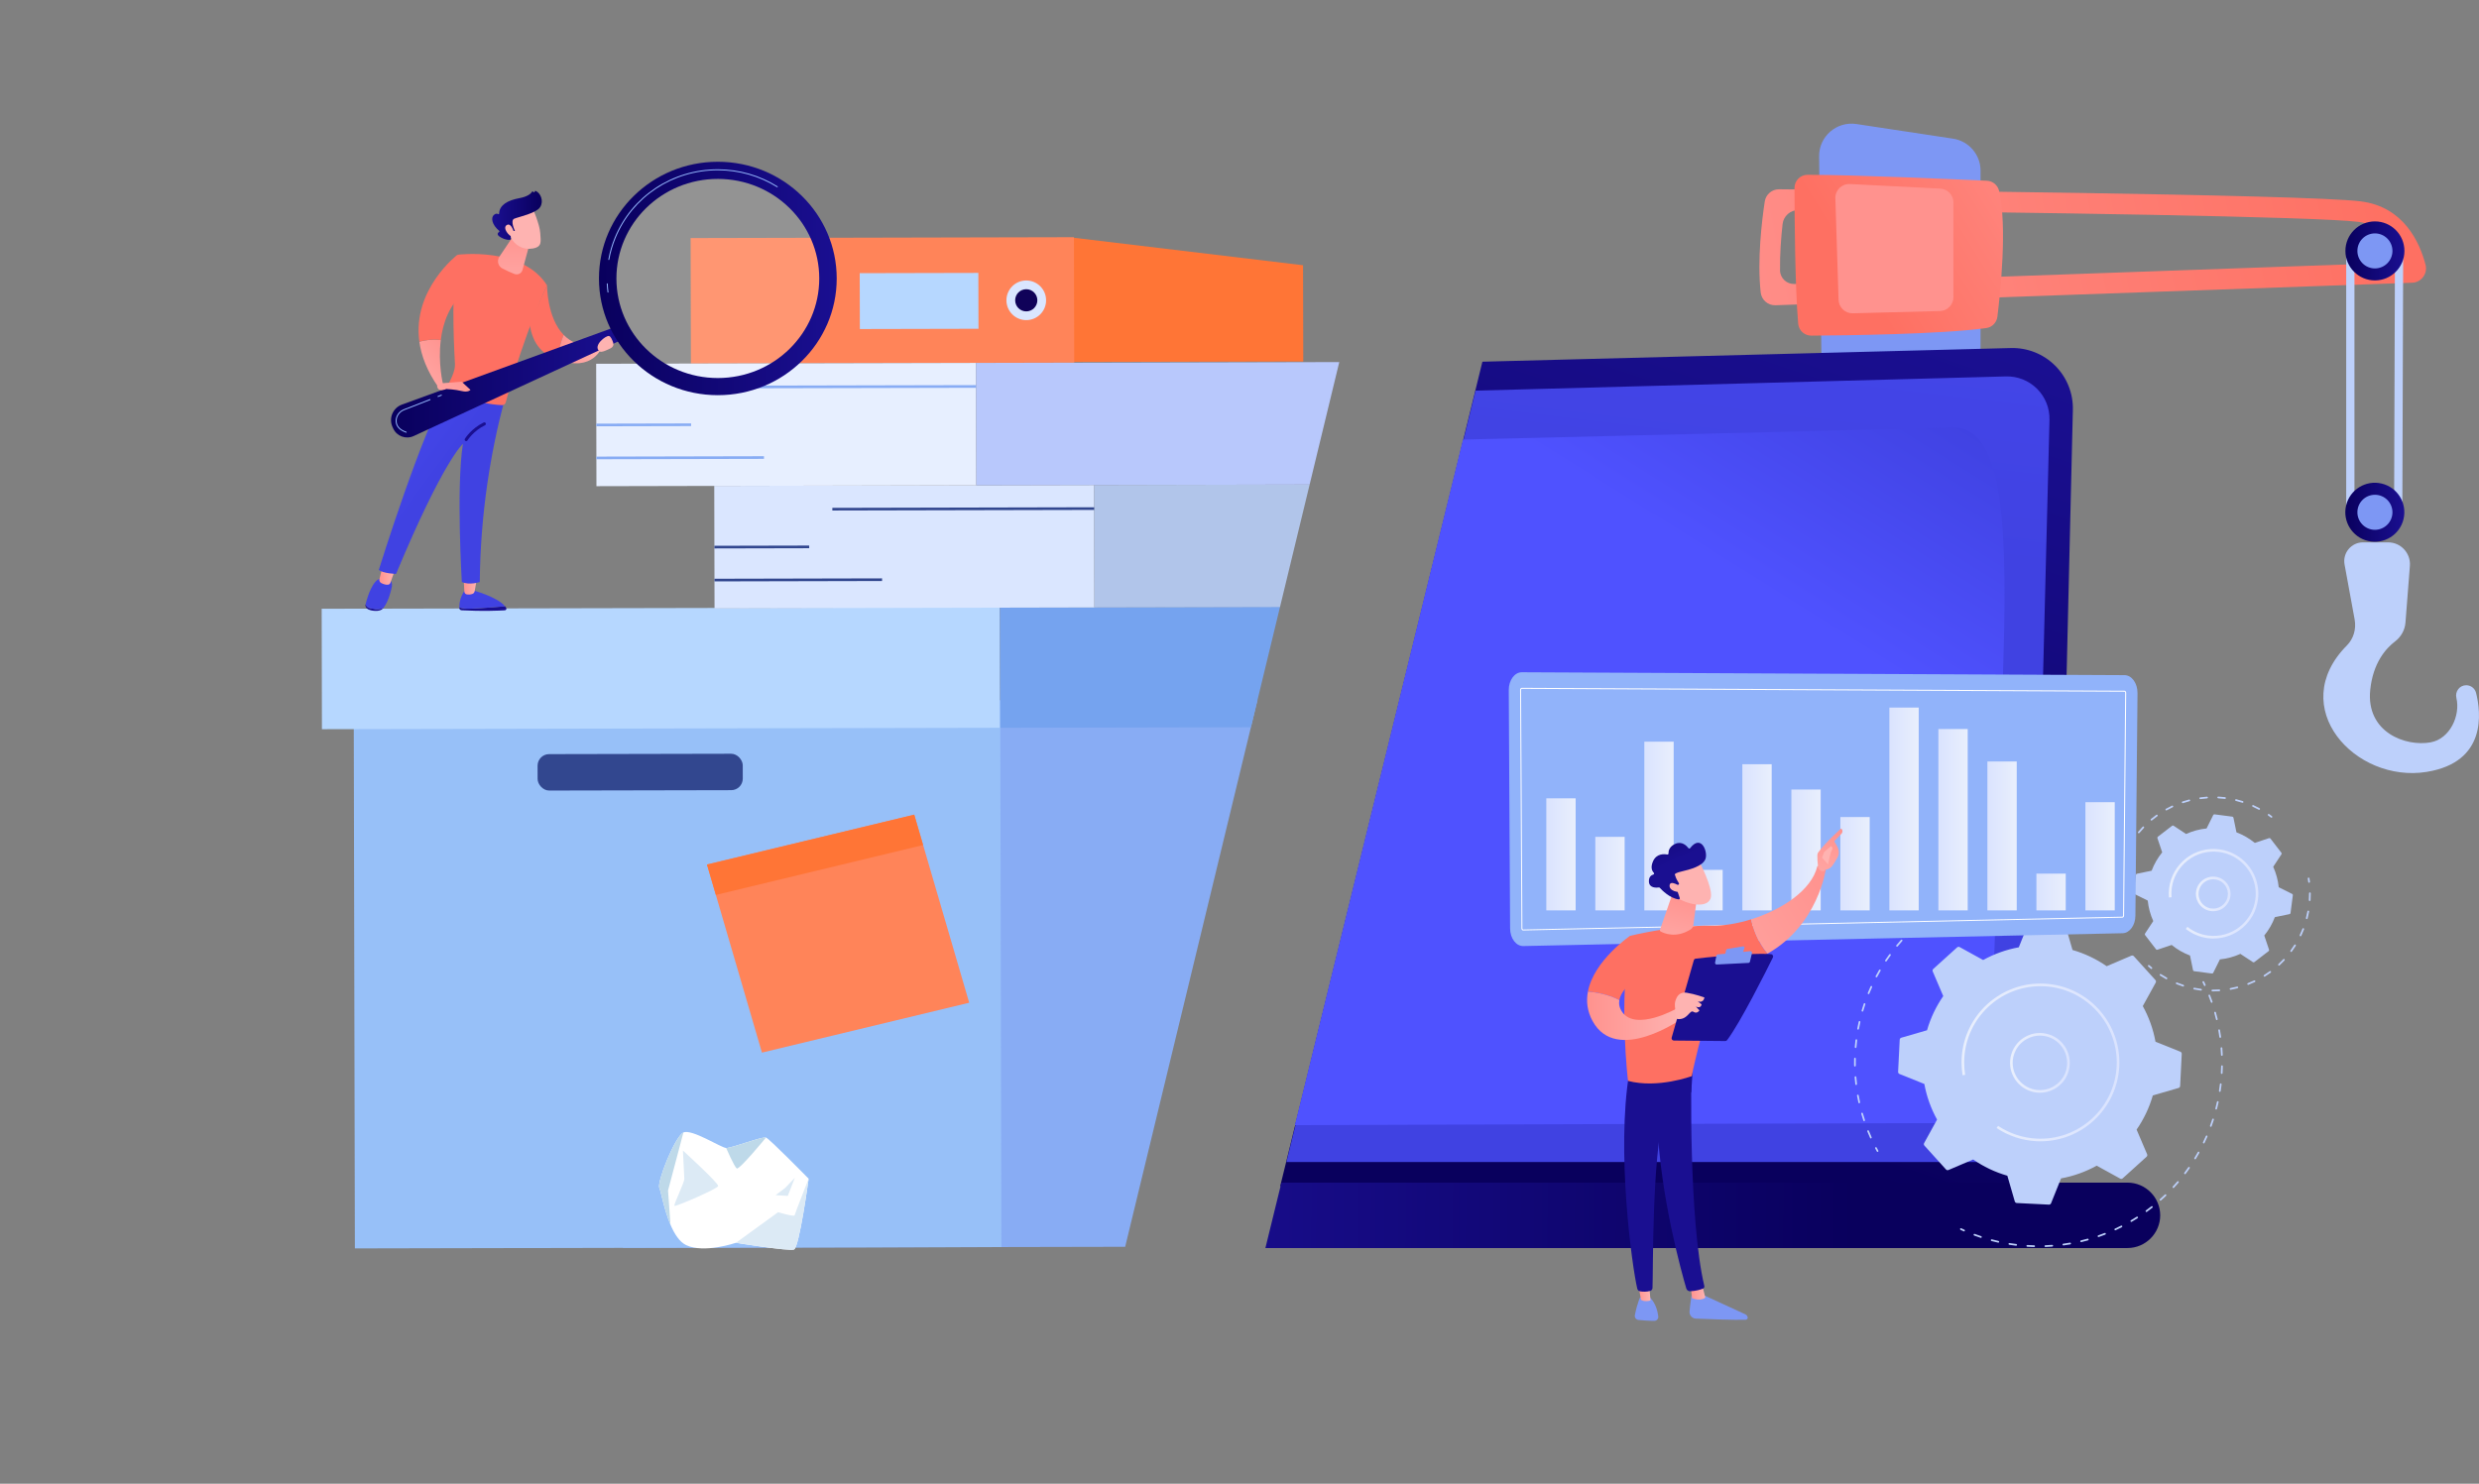
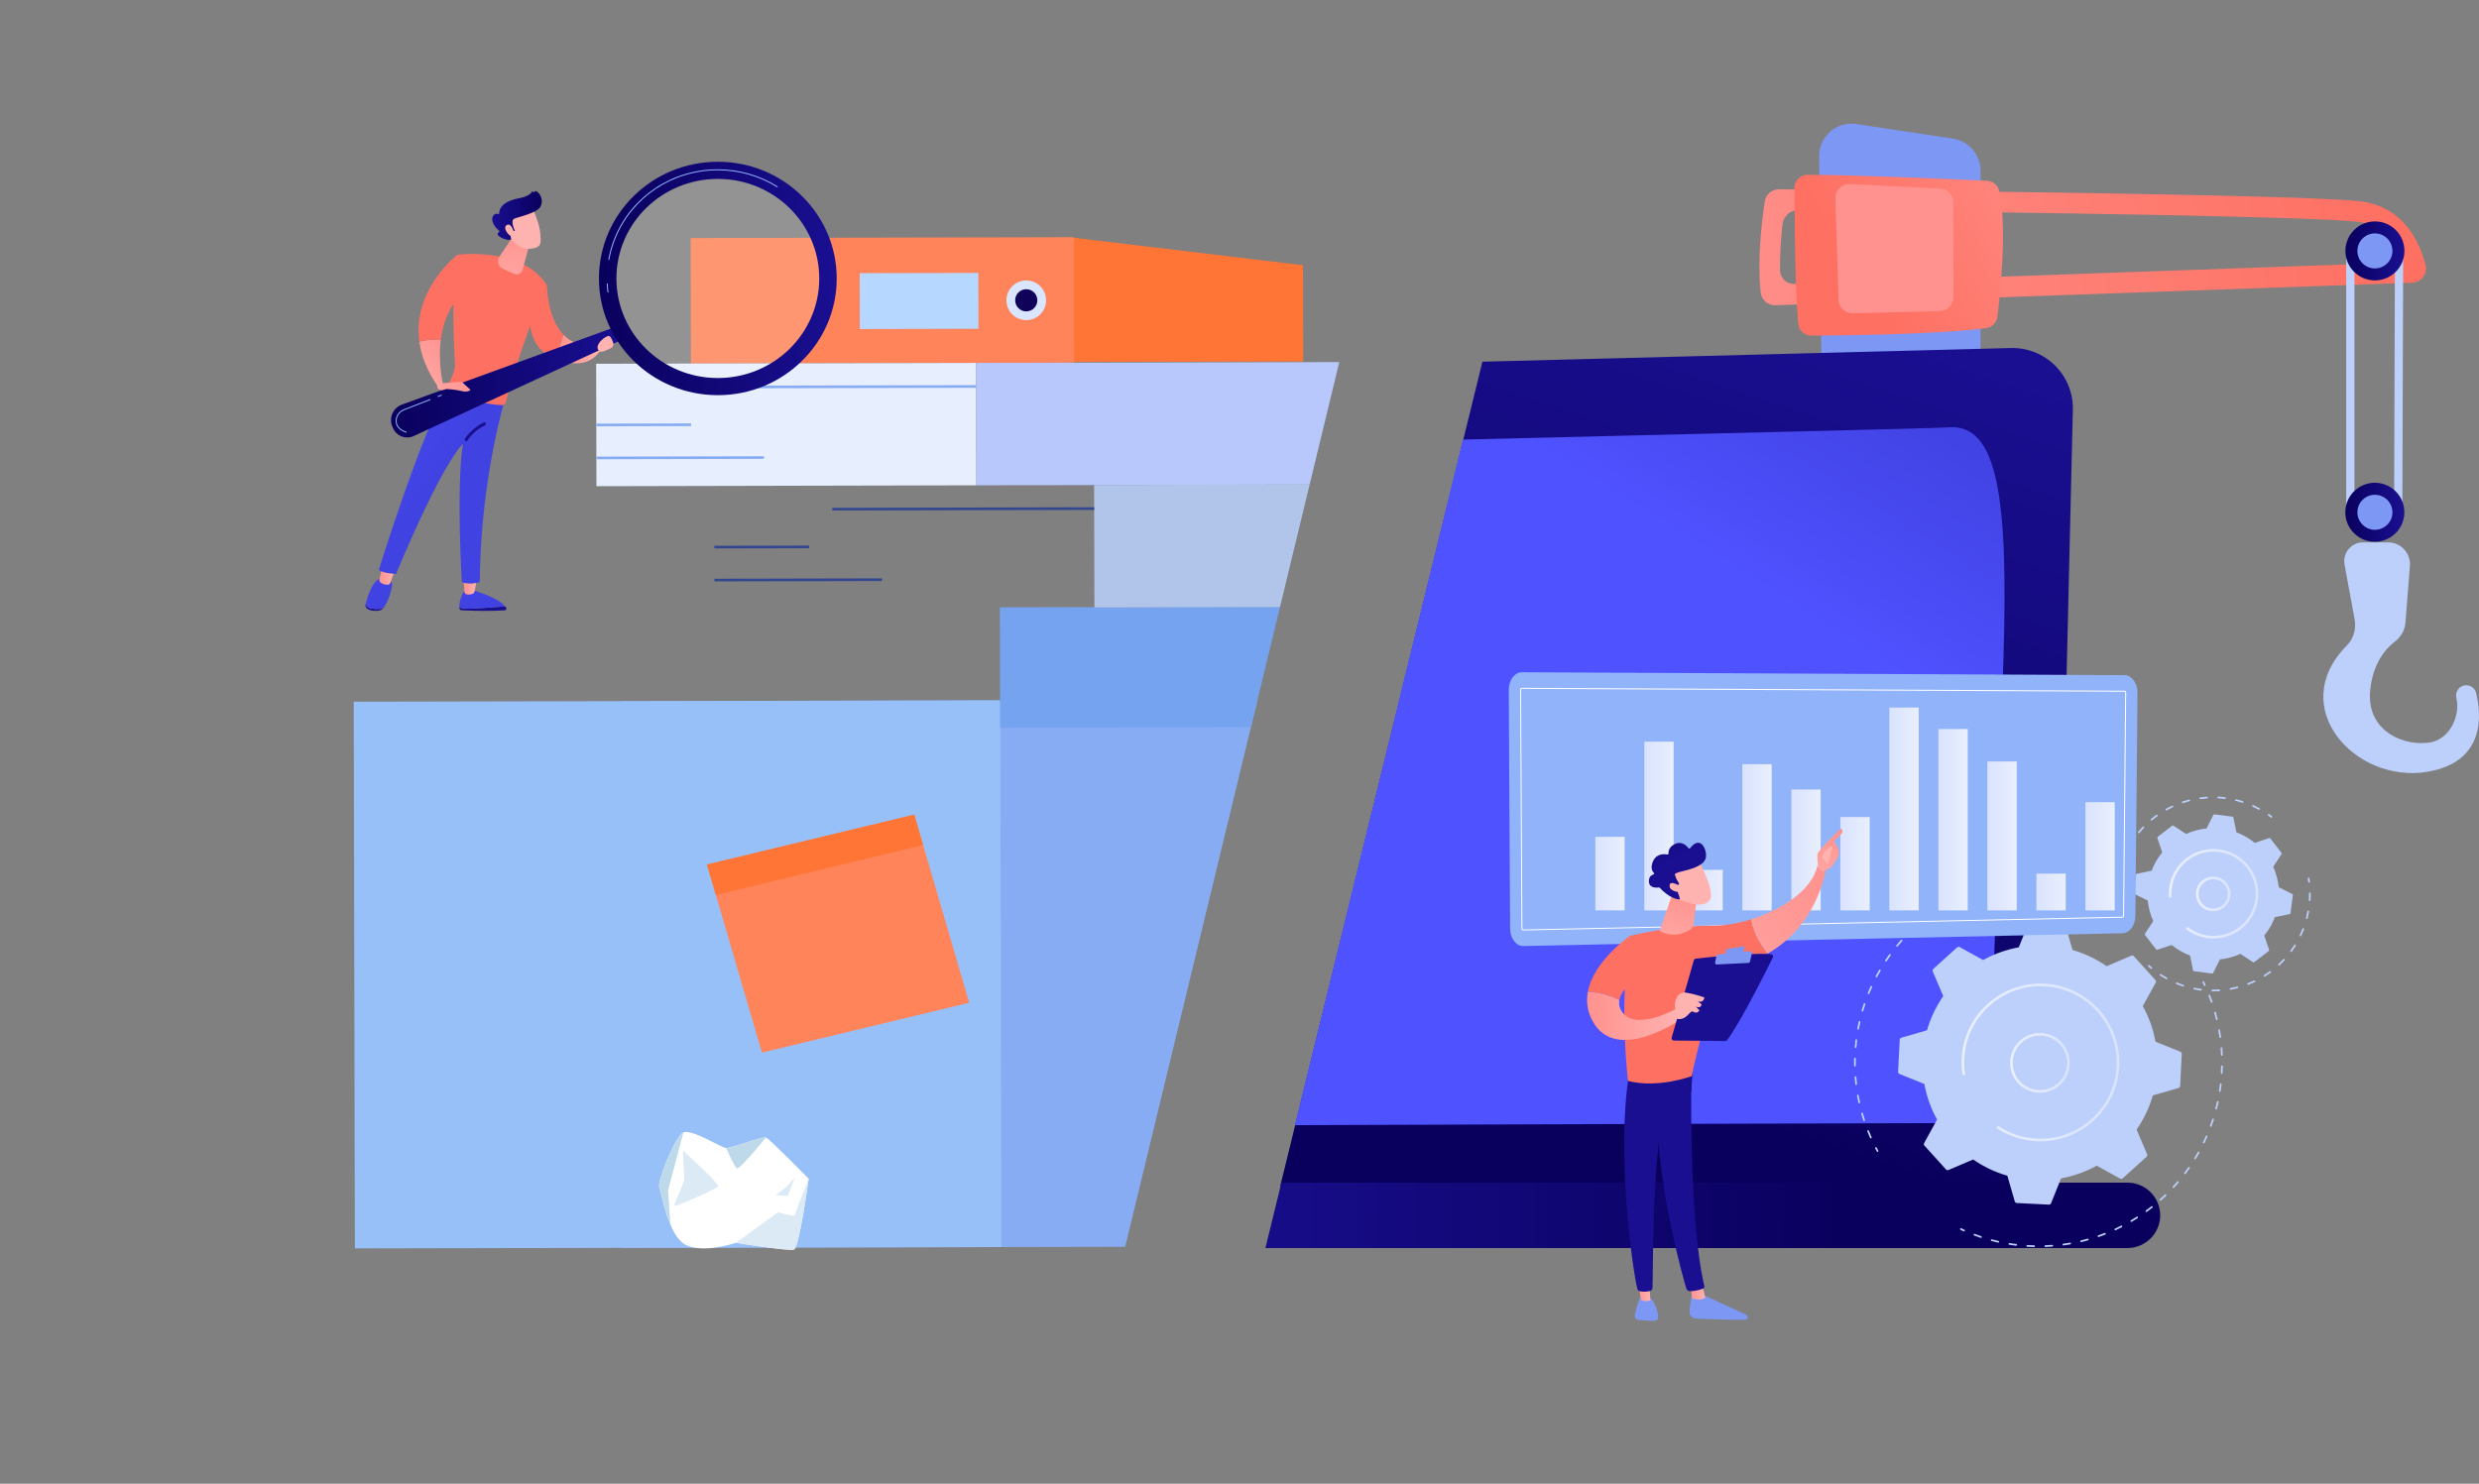
<svg xmlns="http://www.w3.org/2000/svg" xmlns:xlink="http://www.w3.org/1999/xlink" id="b" viewBox="0 0 2527.68 1513.31">
  <rect x="0" y="0" width="2527.68" height="1513.31" fill="#808080" stroke="none" />
  <defs>
    <style>.bp{fill:url(#bb);}.bq{fill:url(#j);}.br{fill:url(#p);}.bs{fill:url(#ba);}.bt{fill:url(#ay);}.bu{fill:url(#m);}.bv{fill:url(#aa);}.bw{fill:#dceaf5;}.bx{fill:url(#al);}.by{fill:url(#am);}.bz{fill:#32478f;}.ca,.cb{fill:#fff;}.cc{fill:url(#aq);}.cd{fill:url(#r);}.ce{fill:url(#bk);}.cf{fill:url(#h);}.cg{fill:url(#t);}.ch{fill:url(#i);}.ci{fill:url(#l);}.cj{fill:#b6d7ff;}.ck{fill:url(#ah);}.cl{fill:url(#be);}.cm{fill:#b1c5ea;}.cn{fill:#100259;}.co{fill:url(#af);}.cp{fill:url(#as);}.cq{fill:url(#ap);}.cr{fill:url(#s);}.cs{fill:url(#q);}.ct{fill:url(#f);}.cu{fill:url(#bi);}.cv{fill:url(#g);}.cw{fill:#88acf4;}.cx{clip-path:url(#at);}.cy{fill:url(#au);}.cz{fill:url(#n);}.da{fill:#97c0f8;}.db{fill:url(#bd);}.dc{fill:url(#ad);}.dd{fill:#91b3fa;}.de{fill:url(#bc);}.df{fill:url(#az);}.dg{fill:url(#av);}.dh{fill:url(#e);}.di{fill:#bed9e9;}.dj{fill:url(#ai);}.dk{fill:#7d97f4;}.dl{fill:url(#bh);}.dm{fill:url(#v);}.dn{fill:url(#ar);}.do{fill:url(#aj);}.dp{fill:url(#y);}.dq{fill:url(#bl);}.dr{fill:#dae6ff;}.ds{fill:url(#o);}.dt{fill:url(#d);}.du{fill:url(#x);}.dv{fill:url(#bm);}.dw{fill:url(#bn);}.dx{fill:url(#bg);}.dy{fill:none;}.dz{fill:url(#u);}.ea{fill:#ff7536;}.eb{fill:url(#ae);}.ec{fill:url(#bj);}.cb{opacity:.15;}.ed{fill:url(#z);}.ee{fill:url(#ag);}.ef{fill:#ff8459;}.eg{fill:url(#an);}.eh{fill:#75a3ef;}.ei{fill:url(#c);}.ej{fill:url(#w);}.ek{fill:url(#ao);}.el{fill:url(#ax);}.em{fill:#b8c8fc;}.en{fill:url(#bf);}.eo{fill:url(#ab);}.ep{fill:url(#k);}.eq{fill:#bdd0fb;}.er{fill:url(#aw);}.es{fill:url(#ac);}.et{fill:#e7efff;}.eu{fill:url(#bo);}.ev{fill:url(#ak);}</style>
    <linearGradient id="c" x1="1904.98" y1="1315.83" x2="1900.2" y2="1328.27" gradientTransform="translate(-127.98 189.29) rotate(-10.96)" gradientUnits="userSpaceOnUse">
      <stop offset="0" stop-color="#a737d5" />
      <stop offset="1" stop-color="#ef497a" />
    </linearGradient>
    <linearGradient id="d" x1="2141.62" y1="998.64" x2="2138.47" y2="1006.83" gradientTransform="translate(113.71 -102.72) rotate(6.75)" xlink:href="#c" />
    <linearGradient id="e" x1="1685.99" y1="1131.62" x2="1953.08" y2="330.35" gradientUnits="userSpaceOnUse">
      <stop offset="0" stop-color="#09005d" />
      <stop offset="1" stop-color="#1a0f91" />
    </linearGradient>
    <linearGradient id="f" x1="1766.65" y1="550.1" x2="1898.29" y2="-543.23" gradientUnits="userSpaceOnUse">
      <stop offset="0" stop-color="#4042e2" />
      <stop offset="1" stop-color="#4f52ff" />
    </linearGradient>
    <linearGradient id="g" x1="1984.68" y1="420.88" x2="1849.82" y2="636.19" xlink:href="#f" />
    <linearGradient id="h" x1="1890.59" y1="1240.79" x2="1168.76" y2="1235.25" xlink:href="#e" />
    <linearGradient id="i" x1="2190.15" y1="1084.03" x2="2251.06" y2="1084.03" gradientTransform="translate(4300.58) rotate(-180) scale(1 -1)" gradientUnits="userSpaceOnUse">
      <stop offset="0" stop-color="#dae3fe" />
      <stop offset="1" stop-color="#e9effd" />
    </linearGradient>
    <linearGradient id="j" x1="2139.59" y1="1083.6" x2="2300.51" y2="1083.6" xlink:href="#i" />
    <linearGradient id="k" x1="2026.23" y1="911.75" x2="2061.55" y2="911.75" xlink:href="#i" />
    <linearGradient id="l" x1="1997.89" y1="911.53" x2="2089.23" y2="911.53" xlink:href="#i" />
    <linearGradient id="m" x1="1576.67" y1="871.39" x2="1606.58" y2="871.39" gradientTransform="matrix(1, 0, 0, 1, 0, 0)" xlink:href="#i" />
    <linearGradient id="n" x1="1626.64" y1="891.03" x2="1656.55" y2="891.03" gradientTransform="matrix(1, 0, 0, 1, 0, 0)" xlink:href="#i" />
    <linearGradient id="o" x1="1676.62" y1="842.49" x2="1706.52" y2="842.49" gradientTransform="matrix(1, 0, 0, 1, 0, 0)" xlink:href="#i" />
    <linearGradient id="p" x1="1726.59" y1="907.86" x2="1756.49" y2="907.86" gradientTransform="matrix(1, 0, 0, 1, 0, 0)" xlink:href="#i" />
    <linearGradient id="q" x1="1776.56" y1="853.99" x2="1806.47" y2="853.99" gradientTransform="matrix(1, 0, 0, 1, 0, 0)" xlink:href="#i" />
    <linearGradient id="r" x1="1826.53" y1="866.9" x2="1856.44" y2="866.9" gradientTransform="matrix(1, 0, 0, 1, 0, 0)" xlink:href="#i" />
    <linearGradient id="s" x1="1876.5" y1="880.93" x2="1906.41" y2="880.93" gradientTransform="matrix(1, 0, 0, 1, 0, 0)" xlink:href="#i" />
    <linearGradient id="t" x1="1926.47" y1="825.09" x2="1956.38" y2="825.09" gradientTransform="matrix(1, 0, 0, 1, 0, 0)" xlink:href="#i" />
    <linearGradient id="u" x1="1976.44" y1="836.04" x2="2006.35" y2="836.04" gradientTransform="matrix(1, 0, 0, 1, 0, 0)" xlink:href="#i" />
    <linearGradient id="v" x1="2026.42" y1="852.59" x2="2056.32" y2="852.59" gradientTransform="matrix(1, 0, 0, 1, 0, 0)" xlink:href="#i" />
    <linearGradient id="w" x1="2076.39" y1="909.78" x2="2106.29" y2="909.78" gradientTransform="matrix(1, 0, 0, 1, 0, 0)" xlink:href="#i" />
    <linearGradient id="x" x1="2126.36" y1="873.35" x2="2156.26" y2="873.35" gradientTransform="matrix(1, 0, 0, 1, 0, 0)" xlink:href="#i" />
    <linearGradient id="y" x1="2439.54" y1="180.6" x2="1676.45" y2="331.95" gradientUnits="userSpaceOnUse">
      <stop offset="0" stop-color="#fe7062" />
      <stop offset="1" stop-color="#ff928e" />
    </linearGradient>
    <linearGradient id="z" x1="1893.45" y1="281.01" x2="2139.44" y2="129.52" xlink:href="#y" />
    <linearGradient id="aa" x1="2143.25" y1="40.8" x2="1999.26" y2="184.79" xlink:href="#y" />
    <linearGradient id="ab" x1="2391.48" y1="522.5" x2="2451.65" y2="522.5" gradientTransform="translate(2373.73 -1954.33) rotate(76.72)" xlink:href="#e" />
    <linearGradient id="ac" x1="2391.48" y1="255.91" x2="2451.65" y2="255.91" xlink:href="#e" />
    <linearGradient id="ad" x1="5352.26" y1="1317.92" x2="5367.21" y2="1317.92" gradientTransform="translate(-3628.38)" gradientUnits="userSpaceOnUse">
      <stop offset="0" stop-color="#ff928e" />
      <stop offset="1" stop-color="#feb3b1" />
    </linearGradient>
    <linearGradient id="ae" x1="4449.48" y1="2743.39" x2="4540.48" y2="2586.39" gradientTransform="translate(-3628.38)" xlink:href="#e" />
    <linearGradient id="af" x1="5298.37" y1="1317.15" x2="5311.28" y2="1317.15" xlink:href="#ad" />
    <linearGradient id="ag" x1="4419.59" y1="2726.06" x2="4510.59" y2="2569.06" gradientTransform="translate(-3628.38)" xlink:href="#e" />
    <linearGradient id="ah" x1="-2475.42" y1="2315.36" x2="-2707.42" y2="2571.36" gradientTransform="translate(421.15) rotate(-180) scale(1 -1)" xlink:href="#y" />
    <linearGradient id="ai" x1="-1449.46" y1="901.82" x2="-1221.3" y2="1041.32" gradientTransform="translate(421.15) rotate(-180) scale(1 -1)" xlink:href="#ad" />
    <linearGradient id="aj" x1="-1451.42" y1="846.72" x2="-1425.04" y2="922.09" gradientTransform="translate(421.15) rotate(-180) scale(1 -1)" xlink:href="#ad" />
    <linearGradient id="ak" x1="1857.06" y1="813.15" x2="1861.56" y2="855.15" gradientTransform="matrix(1, 0, 0, 1, 0, 0)" xlink:href="#ad" />
    <linearGradient id="al" x1="-2448.8" y1="2339.49" x2="-2680.8" y2="2595.49" gradientTransform="translate(421.15) rotate(-180) scale(1 -1)" xlink:href="#y" />
    <linearGradient id="am" x1="5246.63" y1="1036.03" x2="5343.31" y2="1036.03" xlink:href="#ad" />
    <linearGradient id="an" x1="1851.75" y1="841.95" x2="1804.75" y2="919.95" xlink:href="#e" />
    <linearGradient id="ao" x1="1752.21" y1="952.3" x2="1736.21" y2="989.3" gradientTransform="matrix(1, 0, 0, 1, 0, 0)" xlink:href="#ad" />
    <linearGradient id="ap" x1="1716.84" y1="911.14" x2="1700.84" y2="988.14" gradientTransform="matrix(1, 0, 0, 1, 0, 0)" xlink:href="#ad" />
    <linearGradient id="aq" x1="1011.06" y1="5083.56" x2="967.56" y2="5028.56" gradientTransform="translate(2181.52 -1416.99) rotate(-41.75)" xlink:href="#ad" />
    <linearGradient id="ar" x1="1672.69" y1="802.58" x2="1707.69" y2="878.58" xlink:href="#e" />
    <linearGradient id="as" x1="1004.37" y1="5088.86" x2="960.87" y2="5033.86" gradientTransform="translate(2181.52 -1416.99) rotate(-41.75)" xlink:href="#ad" />
    <clipPath id="at">
      <rect class="dy" x="135.46" y="113.66" width="1120.28" height="1285.98" transform="translate(197.38 -142.32) rotate(13.6)" />
    </clipPath>
    <linearGradient id="au" x1="657.99" y1="558.4" x2="657.99" y2="601.15" gradientTransform="translate(1150.35) rotate(-180) scale(1 -1)" xlink:href="#e" />
    <linearGradient id="av" x1="659.07" y1="612.93" x2="664.57" y2="529.93" gradientTransform="translate(1150.35) rotate(-180) scale(1 -1)" xlink:href="#f" />
    <linearGradient id="aw" x1="13048.48" y1="598.18" x2="13062.01" y2="598.18" gradientTransform="translate(-12575.7)" xlink:href="#ad" />
    <linearGradient id="ax" x1="770.09" y1="577.32" x2="768.59" y2="617.57" gradientTransform="translate(1150.35) rotate(-180) scale(1 -1)" xlink:href="#e" />
    <linearGradient id="ay" x1="763.81" y1="599.14" x2="760.81" y2="523.64" gradientTransform="translate(1150.35) rotate(-180) scale(1 -1)" xlink:href="#f" />
    <linearGradient id="az" x1="12962.48" y1="586.9" x2="12978.64" y2="586.9" gradientTransform="translate(-12575.7)" xlink:href="#ad" />
    <linearGradient id="ba" x1="707.89" y1="489.92" x2="867.89" y2="371.42" gradientTransform="translate(1150.35) rotate(-180) scale(1 -1)" xlink:href="#f" />
    <linearGradient id="bb" x1="7858.25" y1="6762.88" x2="7764.25" y2="6878.88" gradientTransform="translate(-12575.7)" xlink:href="#y" />
    <linearGradient id="bc" x1="752.68" y1="352.48" x2="706.68" y2="398.98" gradientTransform="translate(1150.35) rotate(-180) scale(1 -1)" xlink:href="#e" />
    <linearGradient id="bd" x1="13036.55" y1="351.24" x2="12978.99" y2="402.2" gradientTransform="translate(-12575.7)" xlink:href="#ad" />
    <linearGradient id="be" x1="7821.71" y1="6733.27" x2="7727.71" y2="6849.27" gradientTransform="translate(-12575.7)" xlink:href="#y" />
    <linearGradient id="bf" x1="7898.65" y1="6795.61" x2="7804.65" y2="6911.61" gradientTransform="translate(-12575.7)" xlink:href="#y" />
    <linearGradient id="bg" x1="13144.44" y1="356.06" x2="13189.77" y2="356.06" gradientTransform="translate(-12575.7)" xlink:href="#ad" />
    <linearGradient id="bh" x1="13100.38" y1="234.93" x2="13099.89" y2="319.57" gradientTransform="translate(-12575.7)" xlink:href="#ad" />
    <linearGradient id="bi" x1="12974.4" y1="389.26" x2="13211.75" y2="389.26" gradientTransform="translate(-12575.7)" xlink:href="#e" />
    <linearGradient id="bj" x1="13186.41" y1="284.01" x2="13428.84" y2="284.01" gradientTransform="translate(-12575.7)" xlink:href="#e" />
    <linearGradient id="bk" x1="13059.28" y1="376.9" x2="13001.72" y2="427.87" gradientTransform="translate(-12575.7)" xlink:href="#ad" />
    <linearGradient id="bl" x1="569.26" y1="308.85" x2="552.76" y2="328.35" gradientTransform="translate(1150.35) rotate(-180) scale(1 -1)" xlink:href="#ad" />
    <linearGradient id="bm" x1="8944.89" y1="4388.23" x2="8965.39" y2="4341.73" gradientTransform="translate(-10242.7)" xlink:href="#ad" />
    <linearGradient id="bn" x1="597.89" y1="219.66" x2="648.5" y2="219.66" gradientTransform="translate(1150.35) rotate(-180) scale(1 -1)" xlink:href="#e" />
    <linearGradient id="bo" x1="8933.62" y1="4383.26" x2="8954.12" y2="4336.76" gradientTransform="translate(-10242.7)" xlink:href="#ad" />
  </defs>
  <g>
    <path class="dk" d="M1859.04,522.5l-4.22-362.91c-.24-20.39,17.86-36.14,38.02-33.09l98.49,14.91c16.17,2.45,28.12,16.35,28.12,32.7V505l-160.42,17.5Z" />
    <path class="ei" d="M1987.79,1131.75l-2.75-7.93,1.14-.23c3.04-.62,6.1-1.4,9.1-2.32l3.57-1.1-2.52,2.75c-2.68,2.92-5.09,5.44-7.39,7.7l-1.15,1.13Zm-.07-6.41l.94,2.7c1.19-1.19,2.41-2.46,3.69-3.82-1.54,.41-3.09,.79-4.63,1.12Z" />
    <path class="dt" d="M2117.73,1147.7l-.14-5.52,.76,.08c2.03,.22,4.1,.34,6.17,.37l2.46,.03-2.13,1.22c-2.26,1.29-4.28,2.39-6.17,3.35l-.94,.48Zm1.24-4.03l.05,1.88c.98-.51,2-1.06,3.08-1.65-1.05-.05-2.09-.13-3.13-.22Z" />
    <g>
      <g>
        <path class="dh" d="M2095.5,372.92c-11.94-11.9-28.25-18.39-45.11-17.96l-538.87,13.94-206.17,840.97h765.64c13.44,0,24.44-10.99,24.44-24.41l18.15-767.51c.4-16.85-6.14-33.12-18.08-45.03Z" />
-         <path class="ct" d="M2077.04,396.53c-8.39-8.37-19.85-12.93-31.69-12.62l-540.78,14.51-192.87,786.73h736.5c12.72,0,23.12-10.4,23.12-23.12l18.41-733.83c.3-11.85-4.28-23.3-12.67-31.67Z" />
        <path class="cv" d="M1986.44,435.86c-11.67,.95-251.19,6.57-494.72,12.47l-171.43,699.26c251.16-.95,542.78-1.78,657.66-2.1,27.99-.08,50.86-22.28,51.73-50.26,2.92-93.97,9.25-298.31,13.08-422.35,5.09-165.1-5.44-241.16-56.32-237.03Z" />
      </g>
      <path class="cf" d="M2169.27,1206.19h-862.67l-16.36,66.72h879.02c18.35,0,33.36-15.01,33.36-33.36s-15.01-33.36-33.36-33.36Z" />
    </g>
    <g>
      <g>
        <g>
          <path class="eq" d="M2002.62,1255.94c.34,0,.67-.2,.82-.53,.2-.45,0-.98-.45-1.18-1.08-.48-2.16-.97-3.23-1.47-.45-.21-.98-.02-1.19,.43-.21,.45-.02,.98,.43,1.19,1.08,.51,2.17,1,3.26,1.48,.12,.05,.24,.08,.36,.08Z" />
          <path class="eq" d="M2074.09,1271.91c-2.35-.06-4.72-.16-7.05-.3-.49-.03-.87-.45-.84-.95,.03-.49,.44-.84,.95-.84,2.31,.14,4.66,.24,6.98,.3,.49,.01,.88,.42,.87,.91-.01,.49-.41,.87-.89,.87h-.02Zm10.54-.93c-.02-.49,.37-.91,.86-.92,2.32-.08,4.66-.21,6.98-.38,.51-.03,.92,.33,.96,.82,.04,.49-.33,.92-.82,.95-2.33,.17-4.7,.3-7.04,.39-.01,0-.02,0-.03,0-.48,0-.87-.38-.89-.86Zm-29-.42c-2.33-.28-4.68-.62-6.98-.98-.49-.08-.82-.53-.74-1.02,.08-.49,.54-.82,1.02-.74,2.29,.37,4.62,.69,6.92,.97,.49,.06,.84,.5,.78,.99-.06,.45-.44,.78-.88,.78-.04,0-.07,0-.11,0Zm47.36-1.07c-.07-.49,.28-.94,.76-1,2.3-.31,4.63-.67,6.9-1.07,.48-.08,.95,.24,1.03,.73,.08,.49-.24,.95-.73,1.03-2.3,.4-4.64,.77-6.97,1.08-.04,0-.08,0-.12,0-.44,0-.82-.32-.88-.77Zm-65.6-2.07c-2.28-.51-4.59-1.07-6.86-1.66-.48-.12-.76-.61-.64-1.09,.13-.48,.61-.76,1.09-.64,2.25,.59,4.53,1.14,6.79,1.65,.48,.11,.78,.58,.68,1.06-.09,.42-.46,.7-.87,.7-.06,0-.13,0-.19-.02Zm83.73-1.23c-.11-.48,.18-.96,.66-1.07,2.26-.54,4.54-1.13,6.78-1.75,.47-.13,.97,.14,1.1,.62,.13,.47-.14,.97-.62,1.1-2.26,.63-4.56,1.23-6.85,1.77-.07,.02-.14,.02-.21,.02-.4,0-.77-.28-.87-.68Zm-101.57-3.69c-2.21-.73-4.45-1.51-6.66-2.33-.46-.17-.7-.69-.53-1.15,.17-.46,.68-.7,1.15-.53,2.19,.81,4.4,1.59,6.59,2.31,.47,.15,.72,.66,.57,1.13-.12,.38-.47,.61-.85,.61-.09,0-.19-.01-.28-.04Zm119.31-1.4c-.16-.47,.08-.97,.55-1.13,2.21-.76,4.42-1.58,6.57-2.42,.46-.18,.98,.05,1.16,.51,.18,.46-.05,.98-.51,1.16-2.17,.85-4.41,1.67-6.63,2.44-.1,.03-.2,.05-.29,.05-.37,0-.71-.23-.84-.6Zm17.14-6.81c-.21-.45-.01-.98,.44-1.18,2.12-.98,4.24-2.01,6.29-3.05,.44-.22,.98-.05,1.2,.39,.22,.44,.05,.98-.39,1.2-2.08,1.06-4.22,2.09-6.36,3.08-.12,.06-.25,.08-.37,.08-.34,0-.66-.19-.81-.52Zm16.38-8.47c-.25-.42-.11-.97,.32-1.22,2-1.18,4.01-2.4,5.96-3.65,.42-.26,.97-.14,1.23,.27,.27,.41,.14,.97-.27,1.23-1.97,1.26-4,2.5-6.02,3.69-.14,.08-.3,.12-.45,.12-.31,0-.6-.16-.77-.44Zm15.46-10.03c-.29-.4-.2-.96,.2-1.25,1.87-1.36,3.75-2.78,5.57-4.22,.39-.3,.95-.24,1.25,.15,.3,.39,.24,.95-.15,1.25-1.84,1.45-3.74,2.88-5.63,4.26-.16,.11-.34,.17-.52,.17-.28,0-.55-.13-.72-.37Zm14.4-11.49c-.33-.37-.29-.93,.07-1.26,1.74-1.55,3.46-3.14,5.13-4.74,.36-.34,.92-.33,1.26,.03,.34,.36,.33,.92-.03,1.26-1.68,1.62-3.43,3.23-5.18,4.79-.17,.15-.38,.23-.59,.23-.25,0-.49-.1-.67-.3Zm13.21-12.84c-.36-.33-.38-.9-.05-1.26,1.57-1.7,3.14-3.46,4.64-5.21,.32-.38,.88-.42,1.26-.1,.37,.32,.42,.88,.1,1.26-1.52,1.77-3.09,3.54-4.69,5.27-.18,.19-.42,.29-.66,.29-.22,0-.43-.08-.6-.24Zm11.88-14.06c-.39-.3-.47-.86-.17-1.25,1.4-1.85,2.78-3.75,4.1-5.64,.28-.4,.84-.5,1.24-.22,.4,.28,.5,.84,.22,1.24-1.34,1.91-2.73,3.83-4.14,5.7-.18,.23-.44,.35-.71,.35-.19,0-.38-.06-.54-.18Zm10.44-15.15c-.42-.26-.55-.81-.3-1.23,1.21-1.98,2.4-4,3.53-6.01,.24-.43,.78-.58,1.21-.34,.43,.24,.58,.78,.34,1.21-1.14,2.03-2.34,4.07-3.56,6.07-.17,.27-.46,.43-.76,.43-.16,0-.32-.04-.46-.13Zm8.89-16.1c-.44-.21-.63-.75-.42-1.19,1.01-2.09,1.99-4.22,2.92-6.35,.2-.45,.72-.66,1.17-.46,.45,.2,.66,.72,.46,1.17-.94,2.14-1.93,4.3-2.95,6.41-.15,.32-.47,.5-.8,.5-.13,0-.26-.03-.39-.09Zm7.27-16.93c-.46-.17-.7-.68-.53-1.14,.8-2.18,1.57-4.41,2.28-6.6,.15-.47,.65-.73,1.12-.57,.47,.15,.73,.65,.57,1.12-.72,2.22-1.49,4.46-2.3,6.67-.13,.36-.47,.59-.84,.59-.1,0-.21-.02-.31-.05Zm5.55-17.56c-.48-.12-.76-.61-.64-1.09,.58-2.24,1.12-4.53,1.61-6.8,.11-.48,.58-.79,1.06-.68,.48,.11,.79,.58,.68,1.06-.5,2.29-1.05,4.6-1.63,6.86-.1,.4-.47,.67-.86,.67-.07,0-.15,0-.22-.03Zm3.8-18.02c-.49-.08-.82-.53-.75-1.02,.35-2.28,.67-4.61,.94-6.92,.06-.49,.51-.84,.99-.78,.49,.06,.84,.5,.78,.99-.27,2.33-.59,4.68-.95,6.99-.07,.44-.45,.76-.88,.76-.05,0-.09,0-.14-.01Zm2.02-18.31c-.49-.03-.87-.45-.84-.94,.13-2.32,.22-4.67,.27-6.98,0-.49,.41-.87,.89-.87h.02c.49,0,.88,.42,.87,.91-.05,2.34-.14,4.71-.27,7.05-.03,.47-.42,.84-.89,.84-.02,0-.03,0-.05,0Zm-.69-19.28c-.09-2.31-.24-4.66-.42-6.98-.04-.49,.33-.92,.82-.96,.49-.03,.92,.33,.96,.82,.18,2.34,.33,4.71,.42,7.04,.02,.49-.36,.91-.85,.93-.01,0-.02,0-.04,0-.48,0-.87-.38-.89-.86Zm-1.66-18.27c-.32-2.3-.69-4.62-1.1-6.9-.09-.49,.24-.95,.72-1.04,.49-.09,.95,.24,1.04,.72,.41,2.31,.79,4.65,1.12,6.97,.07,.49-.27,.94-.76,1.01-.04,0-.08,0-.13,0-.44,0-.82-.32-.88-.77Zm-3.45-18.01c-.55-2.25-1.15-4.53-1.78-6.76-.13-.47,.14-.97,.61-1.1,.48-.14,.97,.14,1.1,.61,.64,2.25,1.25,4.55,1.8,6.82,.12,.48-.18,.96-.66,1.08-.07,.02-.14,.03-.21,.03-.4,0-.77-.27-.87-.68Zm-5.22-17.58c-.77-2.19-1.59-4.4-2.44-6.55-.18-.46,.04-.98,.5-1.16,.46-.18,.98,.04,1.16,.5,.86,2.17,1.69,4.4,2.47,6.61,.16,.47-.08,.97-.55,1.14-.1,.03-.2,.05-.3,.05-.37,0-.71-.23-.84-.6Z" />
          <path class="eq" d="M2248.1,1005.66c.13,0,.26-.03,.38-.08,.45-.21,.64-.74,.43-1.19-.51-1.08-1.02-2.16-1.55-3.23-.22-.44-.75-.62-1.19-.41-.44,.22-.62,.75-.41,1.19,.52,1.06,1.03,2.13,1.53,3.2,.15,.32,.47,.51,.81,.51Z" />
        </g>
        <g>
          <path class="eq" d="M2143.01,909.11c.36,0,.71-.22,.84-.59,.17-.46-.07-.97-.53-1.14-1.12-.41-2.25-.81-3.38-1.2-.47-.16-.97,.09-1.13,.55-.16,.47,.09,.97,.55,1.13,1.12,.39,2.23,.78,3.34,1.19,.1,.04,.21,.05,.31,.05Z" />
          <path class="eq" d="M1906.78,1160.61c-.98-2.19-1.93-4.44-2.83-6.66-.18-.46,.04-.98,.49-1.16,.46-.18,.98,.04,1.16,.49,.89,2.21,1.83,4.43,2.8,6.6,.2,.45,0,.98-.45,1.18-.12,.05-.24,.08-.36,.08-.34,0-.67-.2-.81-.53Zm-6.87-17.71c-.75-2.28-1.47-4.61-2.14-6.92-.14-.47,.14-.97,.61-1.1,.47-.14,.97,.14,1.1,.61,.66,2.29,1.37,4.59,2.12,6.85,.15,.47-.1,.97-.57,1.13-.09,.03-.19,.05-.28,.05-.37,0-.72-.24-.85-.61Zm-5.04-18.31c-.52-2.34-1-4.73-1.43-7.1-.09-.48,.23-.95,.72-1.04,.49-.09,.95,.24,1.04,.72,.42,2.34,.9,4.71,1.41,7.03,.11,.48-.2,.96-.68,1.06-.06,.01-.13,.02-.19,.02-.41,0-.78-.28-.87-.7Zm-3.15-18.73c-.28-2.39-.51-4.81-.7-7.21-.04-.49,.33-.92,.82-.96,.49-.04,.92,.33,.96,.82,.18,2.37,.42,4.77,.69,7.14,.06,.49-.29,.93-.78,.99-.04,0-.07,0-.1,0-.45,0-.83-.33-.88-.79Zm-1.24-18.96c-.01-.92-.02-1.84-.02-2.76,0-1.49,.02-2.98,.05-4.48,.01-.49,.41-.88,.91-.87,.49,.01,.88,.42,.87,.91-.03,1.48-.05,2.96-.05,4.44,0,.91,0,1.83,.02,2.74,0,.49-.39,.9-.88,.91h-.01c-.49,0-.88-.39-.89-.88Zm1.49-18.02c-.49-.04-.85-.47-.81-.96,.2-2.39,.46-4.81,.75-7.19,.06-.49,.51-.84,.99-.78,.49,.06,.84,.51,.78,.99-.29,2.36-.54,4.76-.74,7.13-.04,.47-.43,.82-.89,.82-.03,0-.05,0-.08,0Zm2.45-18.73c-.48-.09-.8-.56-.71-1.04,.44-2.37,.94-4.75,1.47-7.09,.11-.48,.58-.78,1.07-.67,.48,.11,.78,.59,.67,1.07-.53,2.31-1.01,4.67-1.45,7.02-.08,.43-.45,.73-.88,.73-.05,0-.11,0-.17-.02Zm4.32-18.4c-.47-.14-.74-.64-.6-1.11,.68-2.3,1.41-4.62,2.18-6.9,.16-.47,.66-.72,1.13-.56,.47,.16,.72,.66,.56,1.13-.76,2.25-1.49,4.55-2.16,6.84-.11,.39-.47,.64-.86,.64-.08,0-.17-.01-.25-.04Zm6.16-17.86c-.46-.19-.67-.71-.49-1.16,.91-2.22,1.87-4.46,2.87-6.64,.2-.45,.73-.65,1.18-.44,.45,.2,.65,.73,.44,1.18-.98,2.16-1.94,4.38-2.84,6.58-.14,.34-.47,.55-.83,.55-.11,0-.23-.02-.34-.07Zm7.94-17.13c-.43-.23-.6-.77-.37-1.21,1.13-2.11,2.31-4.23,3.52-6.31,.25-.43,.8-.57,1.22-.32,.43,.25,.57,.79,.32,1.22-1.2,2.05-2.37,4.15-3.48,6.24-.16,.3-.47,.47-.79,.47-.14,0-.28-.03-.42-.1Zm9.63-16.23c-.41-.27-.52-.83-.24-1.24,1.34-1.99,2.73-3.98,4.14-5.92,.29-.4,.85-.48,1.25-.2,.4,.29,.49,.85,.2,1.25-1.4,1.92-2.78,3.89-4.1,5.86-.17,.26-.45,.4-.74,.4-.17,0-.34-.05-.5-.15Zm11.22-15.18c-.38-.31-.43-.88-.12-1.26,1.54-1.86,3.13-3.7,4.72-5.48,.33-.37,.89-.4,1.26-.07,.37,.33,.4,.89,.07,1.26-1.58,1.76-3.15,3.59-4.67,5.43-.18,.21-.43,.32-.69,.32-.2,0-.4-.07-.57-.21Zm12.7-13.98c-.35-.35-.34-.92,0-1.26,1.72-1.69,3.48-3.37,5.25-4.98,.36-.33,.93-.31,1.26,.06,.33,.36,.31,.93-.06,1.26-1.75,1.6-3.5,3.26-5.2,4.93-.17,.17-.4,.26-.63,.26s-.46-.09-.64-.27Zm14.04-12.64c-.31-.38-.25-.95,.14-1.25,1.87-1.51,3.8-3,5.72-4.43,.39-.29,.95-.21,1.25,.18,.29,.39,.21,.95-.18,1.25-1.91,1.42-3.81,2.9-5.67,4.39-.17,.13-.36,.2-.56,.2-.26,0-.52-.11-.7-.33Zm15.25-11.18c-.27-.41-.15-.97,.26-1.23,2.01-1.31,4.08-2.6,6.14-3.84,.42-.25,.97-.11,1.22,.31,.25,.42,.12,.97-.31,1.22-2.05,1.22-4.09,2.5-6.08,3.8-.15,.1-.32,.14-.49,.14-.29,0-.58-.14-.75-.41Zm16.3-9.59c-.23-.44-.05-.98,.38-1.2,2.14-1.11,4.33-2.18,6.5-3.2,.45-.21,.98-.02,1.19,.43,.21,.45,.02,.98-.43,1.19-2.15,1.01-4.32,2.07-6.44,3.17-.13,.07-.27,.1-.41,.1-.32,0-.64-.18-.79-.48Zm17.19-7.9c-.18-.46,.04-.98,.5-1.16,2.25-.89,4.53-1.74,6.8-2.53,.47-.16,.97,.08,1.14,.55s-.08,.97-.55,1.14c-2.24,.78-4.5,1.63-6.73,2.5-.11,.04-.22,.06-.33,.06-.36,0-.69-.21-.83-.57Zm17.91-6.12c-.13-.47,.14-.97,.62-1.1,2.32-.65,4.68-1.26,7.02-1.82,.48-.11,.96,.18,1.08,.66,.11,.48-.18,.96-.66,1.07-2.32,.55-4.66,1.16-6.96,1.81-.08,.02-.16,.03-.24,.03-.39,0-.75-.26-.86-.65Zm101.14,.47c-2.3-.63-4.63-1.23-6.95-1.77-.48-.11-.78-.59-.67-1.07,.11-.48,.59-.78,1.07-.66,2.33,.55,4.69,1.15,7.01,1.79,.47,.13,.75,.62,.62,1.1-.11,.4-.47,.66-.86,.66-.08,0-.16-.01-.24-.03Zm-82.71-4.74c-.08-.49,.24-.95,.73-1.03,2.36-.41,4.76-.78,7.15-1.1,.48-.07,.94,.28,1,.77,.07,.49-.28,.94-.77,1-2.36,.32-4.75,.68-7.08,1.09-.05,0-.1,.01-.15,.01-.43,0-.8-.31-.88-.74Zm64.35,.66c-2.33-.4-4.72-.75-7.09-1.06-.49-.06-.83-.51-.77-1,.06-.49,.52-.84,1-.77,2.39,.31,4.8,.67,7.16,1.07,.49,.08,.81,.54,.73,1.03-.07,.44-.45,.74-.88,.74-.05,0-.1,0-.15-.01Zm-45.6-3.03c-.03-.49,.34-.92,.83-.95,2.39-.17,4.82-.29,7.23-.37,.48-.04,.9,.37,.92,.86,.02,.49-.37,.9-.86,.92-2.39,.08-4.79,.2-7.16,.36-.02,0-.04,0-.06,0-.46,0-.86-.36-.89-.83Zm26.92,.81c-2.37-.16-4.78-.28-7.16-.36-.49-.02-.88-.43-.86-.92,.02-.49,.43-.91,.92-.86,2.41,.07,4.84,.2,7.23,.36,.49,.03,.86,.46,.83,.95-.03,.47-.42,.83-.89,.83-.02,0-.04,0-.06,0Z" />
          <path class="eq" d="M1914.45,1174.89c.15,0,.29-.04,.43-.11,.43-.24,.59-.78,.35-1.21-.57-1.04-1.13-2.08-1.68-3.13-.23-.44-.77-.6-1.2-.38-.44,.23-.6,.77-.37,1.2,.56,1.06,1.12,2.11,1.7,3.16,.16,.3,.47,.46,.78,.46Z" />
        </g>
        <g>
          <path class="eq" d="M1984.21,1192.77c.64,.71,1.67,.94,2.55,.56l25.14-10.73c10.5,7.27,22.23,12.91,34.85,16.54l7.6,26.24c.27,.92,1.09,1.57,2.05,1.62l32.75,1.64c.96,.05,1.84-.52,2.2-1.41l10.19-25.35c12.93-2.35,25.16-6.79,36.33-12.97l23.94,13.19c.84,.46,1.88,.34,2.59-.3l24.32-22c.71-.64,.94-1.67,.56-2.55l-10.73-25.14c7.27-10.5,12.91-22.23,16.54-34.85l26.24-7.6c.92-.27,1.57-1.09,1.62-2.04l1.64-32.75c.05-.96-.52-1.84-1.41-2.2l-25.35-10.19c-2.35-12.93-6.79-25.16-12.97-36.33l13.19-23.95c.46-.84,.34-1.88-.3-2.59l-22-24.32c-.64-.71-1.67-.93-2.55-.56l-25.14,10.73c-10.5-7.27-22.23-12.91-34.85-16.54l-7.6-26.24c-.27-.92-1.09-1.57-2.04-1.62l-32.75-1.64c-.96-.05-1.84,.52-2.2,1.41l-10.19,25.35c-12.93,2.35-25.16,6.79-36.33,12.97l-23.95-13.19c-.84-.46-1.88-.34-2.59,.3l-24.32,22c-.71,.64-.93,1.67-.56,2.55l10.73,25.14c-7.27,10.5-12.91,22.23-16.54,34.85l-26.24,7.6c-.92,.27-1.57,1.09-1.62,2.04l-1.64,32.75c-.05,.96,.52,1.84,1.41,2.2l25.35,10.19c2.35,12.93,6.8,25.16,12.97,36.33l-13.19,23.95c-.46,.84-.34,1.88,.3,2.59l22,24.32Z" />
          <path class="ch" d="M2071.06,1113.15c-16.06-4.92-25.11-21.98-20.2-38.04h0c2.38-7.78,7.65-14.16,14.84-17.98,7.18-3.81,15.43-4.6,23.2-2.22,16.05,4.92,25.11,21.98,20.2,38.04-2.38,7.78-7.65,14.16-14.84,17.98-4.46,2.37-9.33,3.57-14.24,3.57-3,0-6.01-.45-8.96-1.35Zm-4.1-53.65c-6.55,3.48-11.36,9.3-13.53,16.4h0c-4.49,14.64,3.78,30.21,18.42,34.7,7.09,2.17,14.61,1.46,21.16-2.02,6.55-3.48,11.36-9.3,13.53-16.4,4.49-14.64-3.78-30.21-18.42-34.7-2.69-.82-5.44-1.23-8.17-1.23-4.48,0-8.92,1.1-12.99,3.26Z" />
          <path class="bq" d="M2080.58,1164.06c42.53,0,78.16-33.49,80.31-76.43,.07-1.36,.1-2.72,.1-4.07,0-42.54-33.49-78.16-76.43-80.31-44.33-2.2-82.16,32.02-84.38,76.33-.07,1.36-.1,2.71-.1,4.07,0,4.38,.35,8.75,1.05,13.04l2.64-.43c-.68-4.14-1.02-8.37-1.02-12.6,0-1.31,.03-2.62,.1-3.93h0c2.08-41.52,36.52-73.89,77.64-73.89,1.31,0,2.62,.03,3.94,.1,41.52,2.08,73.89,36.52,73.89,77.64,0,1.31-.03,2.62-.1,3.93-2.15,42.83-38.74,75.95-81.58,73.79-14.08-.71-27.69-5.21-39.34-13.01l-1.49,2.22c12.05,8.07,26.12,12.73,40.69,13.46,1.36,.07,2.72,.1,4.07,.1Z" />
        </g>
      </g>
      <path class="eq" d="M2187.17,953.67l11.21,14.56c.33,.43,.89,.6,1.4,.43l14.52-4.88c5.54,4.52,11.84,8.2,18.73,10.79l3.08,14.99c.11,.53,.54,.93,1.07,.99l18.22,2.37c.53,.07,1.05-.21,1.29-.69l6.82-13.71c7.32-.74,14.36-2.68,20.87-5.63l12.79,8.43c.45,.3,1.03,.27,1.46-.05l14.56-11.21c.43-.33,.6-.89,.43-1.4l-4.88-14.52c4.52-5.54,8.2-11.84,10.79-18.73l14.99-3.08c.53-.11,.93-.54,.99-1.07l2.37-18.22c.07-.53-.21-1.05-.69-1.29l-13.71-6.82c-.74-7.32-2.68-14.36-5.63-20.87l8.43-12.79c.3-.45,.27-1.03-.05-1.46l-11.21-14.56c-.33-.43-.89-.6-1.4-.43l-14.52,4.88c-5.54-4.52-11.84-8.2-18.73-10.79l-3.08-14.99c-.11-.53-.54-.93-1.07-.99l-18.22-2.37c-.53-.07-1.05,.21-1.29,.69l-6.82,13.71c-7.32,.74-14.36,2.68-20.87,5.63l-12.79-8.43c-.45-.3-1.03-.27-1.46,.05l-14.56,11.21c-.43,.33-.6,.89-.43,1.4l4.88,14.52c-4.52,5.54-8.2,11.84-10.79,18.73l-14.99,3.08c-.53,.11-.92,.54-.99,1.07l-2.37,18.22c-.07,.53,.21,1.05,.69,1.29l13.71,6.82c.74,7.32,2.68,14.36,5.63,20.87l-8.43,12.79c-.3,.45-.27,1.03,.05,1.46Z" />
      <path class="ep" d="M2250.2,928.16c-4.38-1.73-7.83-5.07-9.7-9.4-1.87-4.33-1.95-9.12-.22-13.51,3.58-9.05,13.86-13.5,22.91-9.92,4.38,1.73,7.83,5.07,9.7,9.4,1.87,4.33,1.95,9.12,.22,13.51-2.74,6.93-9.4,11.16-16.43,11.16-2.16,0-4.35-.4-6.47-1.24Zm-7.43-21.92h0c-1.47,3.72-1.41,7.79,.18,11.46,1.59,3.67,4.51,6.5,8.23,7.97,7.68,3.04,16.4-.74,19.43-8.42,1.47-3.72,1.41-7.79-.18-11.46-1.59-3.67-4.51-6.5-8.23-7.97-1.8-.71-3.66-1.05-5.49-1.05-5.97,0-11.62,3.59-13.94,9.47Z" />
      <g>
        <path class="eq" d="M2193.63,988.3c.26,0,.51-.11,.69-.32,.32-.38,.26-.94-.11-1.26-.91-.76-1.81-1.54-2.67-2.31-.37-.33-.93-.3-1.26,.07-.33,.37-.3,.93,.07,1.26,.88,.79,1.8,1.58,2.72,2.35,.17,.14,.37,.21,.57,.21Z" />
        <path class="eq" d="M2255.77,1011.14c-.49,0-.89-.41-.88-.9,0-.49,.41-.89,.9-.88h.9c2.04,0,4.11-.06,6.15-.19,.49-.03,.92,.34,.95,.83,.03,.49-.34,.92-.83,.95-2.08,.13-4.18,.2-6.26,.2h-.91Zm-11.62-.8c-2.36-.3-4.74-.7-7.08-1.17-.48-.1-.79-.57-.7-1.05,.1-.48,.57-.8,1.05-.7,2.3,.47,4.63,.85,6.95,1.15,.49,.06,.83,.51,.77,1-.06,.45-.44,.78-.88,.78-.04,0-.08,0-.11,0Zm29.32-1.54c-.09-.48,.23-.95,.72-1.04,2.3-.42,4.61-.93,6.88-1.52,.48-.13,.96,.16,1.09,.64,.12,.48-.16,.96-.64,1.09-2.3,.6-4.66,1.12-7,1.54-.05,.01-.11,.01-.16,.01-.42,0-.8-.3-.88-.73Zm-47.65-2.61c-1.89-.62-3.79-1.31-5.66-2.05-.36-.14-.71-.29-1.07-.43-.46-.19-.67-.71-.49-1.16,.19-.46,.71-.68,1.16-.49,.35,.14,.7,.28,1.05,.42,1.83,.72,3.7,1.4,5.56,2.01,.47,.15,.72,.66,.57,1.13-.12,.38-.47,.61-.85,.61-.09,0-.19-.01-.28-.04Zm65.63-2.29c-.18-.46,.05-.98,.51-1.15,2.18-.85,4.36-1.78,6.47-2.78,.45-.21,.98-.02,1.19,.43,.21,.45,.02,.98-.43,1.19-2.15,1.01-4.37,1.97-6.59,2.83-.11,.04-.21,.06-.32,.06-.36,0-.69-.22-.83-.57Zm-82.86-5.21c-2.09-1.15-4.16-2.39-6.15-3.69-.41-.27-.53-.82-.26-1.23,.27-.41,.82-.53,1.23-.26,1.96,1.27,3.99,2.49,6.04,3.62,.43,.24,.59,.78,.35,1.21-.16,.29-.47,.46-.78,.46-.15,0-.29-.04-.43-.11Zm99.6-2.97c-.26-.42-.13-.97,.28-1.23,1.99-1.24,3.95-2.56,5.83-3.94,.4-.29,.96-.2,1.25,.2,.29,.4,.2,.96-.2,1.25-1.92,1.4-3.92,2.75-5.94,4.01-.15,.09-.31,.13-.47,.13-.3,0-.59-.15-.76-.42Zm14.9-11.18c-.33-.36-.31-.93,.05-1.26,1.71-1.59,3.39-3.26,4.99-4.97,.34-.36,.9-.38,1.26-.04,.36,.34,.38,.9,.04,1.26-1.62,1.74-3.33,3.44-5.08,5.06-.17,.16-.39,.24-.61,.24-.24,0-.48-.1-.65-.29Zm12.52-13.78c-.4-.29-.48-.85-.19-1.25,1.38-1.88,2.71-3.84,3.95-5.82,.26-.42,.81-.55,1.23-.28,.42,.26,.54,.81,.28,1.23-1.27,2.02-2.62,4.01-4.03,5.93-.18,.24-.45,.36-.72,.36-.18,0-.37-.06-.53-.17Zm9.68-15.91c-.45-.21-.63-.74-.42-1.19,.93-1.96,1.81-3.99,2.62-6.02l.17-.44c.18-.46,.7-.69,1.15-.51,.46,.18,.69,.7,.51,1.16l-.18,.45c-.82,2.07-1.72,4.13-2.66,6.13-.15,.32-.47,.51-.81,.51-.13,0-.26-.03-.38-.09Zm6.54-17.45c-.48-.12-.76-.61-.64-1.09,.59-2.26,1.11-4.58,1.53-6.87,.09-.48,.56-.81,1.04-.71,.48,.09,.8,.56,.71,1.04-.43,2.34-.96,4.69-1.56,7-.1,.4-.47,.67-.86,.67-.07,0-.15,0-.23-.03Zm3.15-18.36c-.49-.03-.86-.46-.83-.95,.14-2.1,.21-4.23,.21-6.33v-.71c0-.49,.39-.89,.88-.9h0c.49,0,.89,.4,.89,.89v.72c0,2.14-.07,4.31-.21,6.44-.03,.47-.42,.83-.89,.83-.02,0-.04,0-.06,0Z" />
        <path class="eq" d="M2354.45,900.37s.08,0,.11,0c.49-.06,.84-.51,.77-1-.15-1.19-.32-2.39-.52-3.56-.08-.49-.54-.82-1.02-.74-.49,.08-.82,.54-.74,1.02,.19,1.15,.36,2.33,.51,3.5,.06,.45,.44,.78,.88,.78Z" />
      </g>
      <g>
        <path class="eq" d="M2316.06,834.01c.27,0,.54-.12,.71-.35,.3-.39,.22-.95-.18-1.25-.95-.72-1.93-1.43-2.91-2.12-.4-.28-.96-.18-1.24,.22-.28,.4-.18,.96,.22,1.24,.96,.67,1.93,1.37,2.86,2.08,.16,.12,.35,.18,.54,.18Z" />
        <path class="eq" d="M2157.46,917.23c-.1-1.83-.15-3.69-.15-5.52,0-.51,0-1.03,.01-1.54,0-.49,.42-.85,.91-.88,.49,0,.89,.41,.88,.91,0,.5-.01,1.01-.01,1.51,0,1.8,.05,3.62,.15,5.42,.03,.49-.35,.91-.84,.94-.02,0-.03,0-.05,0-.47,0-.86-.37-.89-.84Zm1.47-17.48c-.49-.06-.83-.51-.77-1,.31-2.32,.7-4.66,1.18-6.96,.1-.48,.57-.79,1.05-.69,.48,.1,.79,.57,.69,1.05-.46,2.25-.85,4.55-1.16,6.83-.06,.45-.44,.77-.88,.77-.04,0-.08,0-.12,0Zm3.94-17.9c-.47-.15-.72-.66-.57-1.13,.61-1.85,1.28-3.71,2-5.53,.14-.36,.29-.73,.44-1.09,.19-.45,.71-.67,1.16-.49,.46,.19,.67,.71,.49,1.16-.15,.36-.29,.71-.43,1.07-.71,1.78-1.37,3.61-1.97,5.43-.12,.38-.47,.61-.85,.61-.09,0-.19-.01-.28-.04Zm7.16-16.88c-.43-.24-.59-.78-.35-1.21,1.13-2.05,2.35-4.09,3.62-6.06,.27-.41,.82-.53,1.23-.26,.41,.27,.53,.82,.26,1.23-1.25,1.93-2.44,3.93-3.55,5.95-.16,.3-.47,.46-.78,.46-.14,0-.29-.04-.43-.11Zm10.15-15.26c-.38-.31-.43-.88-.12-1.26,1.49-1.81,3.07-3.58,4.68-5.28,.34-.36,.9-.37,1.26-.03,.36,.34,.37,.9,.03,1.26-1.59,1.66-3.13,3.41-4.6,5.18-.18,.21-.43,.32-.69,.32-.2,0-.4-.07-.57-.2Zm12.82-13.1c-.31-.38-.26-.94,.12-1.26,1.8-1.49,3.68-2.95,5.58-4.31,.4-.29,.96-.2,1.24,.2,.29,.4,.2,.96-.2,1.24-1.87,1.34-3.72,2.77-5.48,4.24-.17,.14-.37,.21-.57,.21-.26,0-.51-.11-.69-.32Zm15.03-10.49c-.24-.43-.08-.97,.35-1.21,2.04-1.14,4.16-2.21,6.28-3.21,.45-.21,.98-.02,1.19,.43,.21,.45,.02,.98-.43,1.19-2.09,.98-4.17,2.04-6.17,3.15-.14,.08-.29,.11-.43,.11-.31,0-.62-.17-.78-.46Zm95.05-.27c-2.02-1.09-4.11-2.12-6.21-3.07-.45-.2-.65-.73-.45-1.18,.2-.45,.73-.65,1.18-.45,2.14,.97,4.27,2.02,6.33,3.12,.43,.23,.6,.77,.36,1.21-.16,.3-.47,.47-.79,.47-.14,0-.29-.03-.42-.11Zm-78.34-7.27c-.16-.47,.1-.97,.56-1.13,2.22-.74,4.49-1.41,6.77-2,.48-.12,.96,.17,1.09,.64,.12,.48-.17,.96-.64,1.09-2.23,.57-4.47,1.23-6.65,1.96-.09,.03-.19,.05-.28,.05-.37,0-.72-.24-.85-.61Zm61.61,.17c-2.2-.7-4.44-1.33-6.67-1.88-.48-.12-.77-.6-.66-1.08,.12-.48,.6-.78,1.08-.66,2.27,.55,4.55,1.19,6.79,1.91,.47,.15,.73,.65,.58,1.12-.12,.38-.47,.62-.85,.62-.09,0-.18-.01-.27-.04Zm-43.8-4.49c-.07-.49,.27-.94,.76-1,2.32-.32,4.68-.56,7.02-.71,.48,0,.92,.34,.95,.83,.03,.49-.34,.92-.83,.95-2.3,.15-4.62,.38-6.89,.7-.04,0-.08,0-.12,0-.44,0-.82-.32-.88-.77Zm26.06,.59c-2.28-.28-4.6-.48-6.9-.6-.49-.03-.87-.45-.84-.94,.02-.49,.45-.87,.94-.85,2.34,.12,4.7,.33,7.03,.61,.49,.06,.84,.51,.78,.99-.06,.45-.44,.78-.88,.78-.04,0-.07,0-.11,0Z" />
        <path class="eq" d="M2160.33,932.91c.06,0,.12,0,.19-.02,.48-.1,.79-.57,.69-1.06-.24-1.14-.47-2.31-.67-3.47-.08-.48-.54-.81-1.03-.73-.49,.08-.81,.55-.73,1.03,.21,1.18,.43,2.37,.68,3.53,.09,.42,.46,.71,.87,.71Z" />
      </g>
      <path class="ci" d="M2257.05,957.21c22.58,0,42.27-16.8,45.26-39.78,.26-1.99,.39-3.97,.39-5.93,0-22.58-16.8-42.26-39.78-45.25-12.09-1.57-24.08,1.66-33.75,9.1-9.67,7.44-15.86,18.2-17.43,30.3h0c-.42,3.23-.5,6.5-.23,9.72l2.67-.22c-.1-1.18-.15-2.36-.15-3.55,0-1.87,.12-3.74,.36-5.6,.02-.18,.05-.37,.08-.55,1.55-10.85,7.06-20.53,15.6-27.39,.24-.2,.49-.39,.74-.58,9.1-7,20.38-10.04,31.77-8.56,21.63,2.82,37.44,21.34,37.45,42.6,0,1.84-.12,3.71-.36,5.59-3.06,23.51-24.67,40.14-48.18,37.09-7.73-1.01-15.03-4.08-21.1-8.89l-1.66,2.1c6.46,5.11,14.21,8.38,22.42,9.45,1.99,.26,3.97,.39,5.92,.39Z" />
    </g>
    <g>
      <path class="dd" d="M2166.3,688.6l-614.54-2.95c-7.41-.07-13.42,8.12-13.37,18.2l1.36,243.14c.06,10.14,6.23,18.23,13.67,17.92l611.04-13.09c7.11-.29,12.79-8.15,12.88-17.83l2.14-227.1c.09-10.02-5.82-18.23-13.19-18.3Z" />
      <path class="ca" d="M1553.03,949.03c-.95,0-1.73-.97-1.73-2.16l-1.36-243.14c0-.57,.15-1.08,.45-1.5,.42-.58,.93-.7,1.29-.7l614.54,2.95c.35,0,.86,.13,1.27,.71,.3,.42,.45,.92,.45,1.49l-2.14,227.1c-.01,1.17-.75,2.11-1.67,2.15h0l-611.08,13.09Zm-1.36-246.49c-.12,0-.29,.03-.48,.29-.17,.24-.26,.54-.26,.9l1.36,243.14c0,.69,.38,1.17,.72,1.17l611.07-13.09c.33-.01,.7-.48,.7-1.16l2.14-227.1c0-.35-.08-.65-.26-.9-.19-.26-.36-.29-.47-.29l-614.54-2.95Z" />
      <g>
-         <rect class="bu" x="1576.67" y="814.24" width="29.91" height="114.29" />
        <rect class="cz" x="1626.64" y="853.52" width="29.91" height="75.01" />
        <rect class="ds" x="1676.62" y="756.45" width="29.91" height="172.08" />
        <rect class="br" x="1726.59" y="887.19" width="29.91" height="41.34" />
        <rect class="cs" x="1776.56" y="779.45" width="29.91" height="149.08" />
        <rect class="cd" x="1826.53" y="805.27" width="29.91" height="123.26" />
        <rect class="cr" x="1876.5" y="833.32" width="29.91" height="95.21" />
        <rect class="cg" x="1926.47" y="721.66" width="29.91" height="206.87" />
        <rect class="dz" x="1976.44" y="743.54" width="29.91" height="184.99" />
        <rect class="dm" x="2026.42" y="776.65" width="29.91" height="151.88" />
        <rect class="ej" x="2076.39" y="891.03" width="29.91" height="37.5" />
        <rect class="du" x="2126.36" y="818.17" width="29.91" height="110.36" />
      </g>
    </g>
    <g>
      <path class="dp" d="M2473.16,269.96c-5.88-22.54-22.12-59.1-66.06-64.57-58.41-7.26-511.63-11.61-593.08-12.34-7.29-.07-13.51,5.23-14.61,12.44-3,19.81-7.78,59.49-4.16,92.74,.83,7.65,7.4,13.38,15.09,13.11l649.19-22.97c9.4-.33,16.01-9.3,13.63-18.41Zm-32.92-1.94l-610.61,21.61c-7.89,.28-14.54-5.95-14.65-13.84-.23-16.43,1.04-33.23,2.59-47.2,.91-8.22,7.89-14.4,16.16-14.32,241.02,2.25,527.84,6.66,570.77,12,21.88,2.72,34.57,16.44,41.93,31.48,2.27,4.65-1.03,10.09-6.19,10.28Z" />
      <path class="ed" d="M1829.73,191.64c.05,29.53,.51,101.14,3.77,138.55,.6,6.91,6.43,12.18,13.36,12.14,34.18-.21,132.41-1.35,178.4-7.72,5.97-.83,10.6-5.59,11.35-11.56,3.12-25.2,10.15-92.25,1.75-128.3-1.36-5.86-6.39-10.12-12.39-10.4-31.25-1.45-133.06-5.99-182.89-6.08-7.38-.01-13.36,5.98-13.35,13.36Z" />
      <path class="bv" d="M1871.41,202.28l3.27,103.54c.25,7.79,6.74,13.92,14.53,13.72l88.79-2.3c7.68-.2,13.8-6.48,13.8-14.16v-96.55c0-7.54-5.91-13.77-13.45-14.15l-92.07-4.69c-8.27-.42-15.14,6.32-14.88,14.6Z" />
      <rect class="eq" x="2392.28" y="260.31" width="8.41" height="256.53" />
      <rect class="eq" x="2316.41" y="383.08" width="259.1" height="8.41" transform="translate(2050.36 2831.91) rotate(-89.81)" />
      <g>
        <circle class="eo" cx="2421.56" cy="522.5" r="30.09" transform="translate(1356.68 2759.24) rotate(-76.72)" />
        <circle class="dk" cx="2421.56" cy="522.5" r="17.87" />
        <path class="eq" d="M2400.9,631.93l-10.3-56.19c-2.15-11.75,6.87-22.58,18.82-22.58h25.59c12.98,0,23.21,11.06,22.2,24l-4.5,57.8c-.6,7.64-4.5,14.59-10.61,19.23-9.3,7.06-22.45,21.73-25.32,49.3-4.53,43.66,36.46,58.32,61.69,53.62,19.69-3.67,30.4-27.42,26.16-45.21-1.58-6.62,3.21-13.02,10.01-13.02h0c4.75,0,8.9,3.22,10.05,7.83,4.94,19.72,11.35,70.56-50.31,80.55-73.01,11.83-143.84-65.99-81.43-128.93,6.85-6.9,9.69-16.83,7.94-26.4Z" />
      </g>
      <circle class="es" cx="2421.56" cy="255.91" r="30.09" />
      <circle class="dk" cx="2421.56" cy="255.91" r="17.87" />
    </g>
    <g>
      <path class="dk" d="M1725.31,1317.96s-1.74,9.87-2.6,19.64c-.33,3.82,2.61,7.13,6.44,7.29,13.01,.54,40.84,1.6,50.83,1.15,1.5-.07,2.48-1.6,1.93-3h0c-.47-1.17-1.36-2.12-2.51-2.64l-45.97-21.13-8.12-1.31Z" />
      <path class="dc" d="M1723.88,1312.16l1.4,11.8s8.05,3.75,13.55-.47l-3.33-13.16-11.62,1.82Z" />
      <path class="eb" d="M1724.93,1090.22c-.61,3.08-3.25,153.84,12.87,221.4,.26,1.1-.3,2.24-1.35,2.67-2.47,1.01-7.32,2.47-13.12,2.67-1.8,.06-3.41-1.11-3.92-2.83-4.61-15.67-26.68-94.21-29.56-169.23-3.22-83.83,0-2.85,0-2.85l1.89-51.82h33.19Z" />
      <path class="dk" d="M1672.43,1323.11s-2.77,4.98-5.46,18.22c-.49,2.39,1.19,4.68,3.61,4.92,4.3,.42,10.91,.97,16.21,.93,2.44-.02,4.35-2.14,4.05-4.57-.59-4.83-2.41-12.76-8.06-18.94l-10.35-.56Z" />
      <path class="co" d="M1669.99,1307.93l3.27,17.85s3.24,2.41,9.64,.66l-1.56-19.21-11.35,.69Z" />
      <path class="ee" d="M1661.15,1094.85c-13.18,79.54,2.86,196.59,8.27,219.5,.33,1.4,1.46,2.48,2.88,2.71,2.41,.4,6.39,.73,10.31-.41,1.35-.39,2.3-1.61,2.35-3.02,.73-18.52-.58-132.23,11.7-177.16,.62-2.28,2.01-4.26,3.94-5.63l23.84-16.95,1.83-27.39-65.12,8.34Z" />
      <g>
        <path class="ck" d="M1745.13,944.14c-39.5-.65-83.08,10.37-83.08,10.37-11.77,68.7-2.06,147.93-2.06,147.93,30.58,8.02,65.07-4.9,65.07-4.9,5.08-28.71,28.79-109.52,28.79-109.52,19.3-2.39,35.2-7.96,48.29-15.32-9.99-11.58-14.69-26.3-16.74-35.01-13.96,4.34-28.1,6.66-40.28,6.46Z" />
        <path class="dj" d="M1861.8,885.96c-3.88-4.69-8.79-2.47-8.79-2.47-5.81,24.55-36.29,44.46-67.6,54.19,2.04,8.71,6.75,23.44,16.74,35.01,51.96-29.22,59.65-86.73,59.65-86.73Z" />
      </g>
      <g>
        <path class="do" d="M1860.86,887.15c.41,1.29-4.3,3.26-7.06-2.02-.1-2.53-1.64-13.37-.12-15.43,8.05-10.98,23.66-24.74,23.66-24.74,2.64,2.6,.46,5.16,.46,5.16l-7.57,7.89c1.58,2.86,3.52,5.28,4.42,8.74,.69,2.62,.27,5.42-1.06,7.81-1.33,2.39-3.14,5.51-4.86,7.94-3.25,4.61-7.87,4.65-7.87,4.65Z" />
        <path class="ev" d="M1866.91,863.13l-6.9,5.85-2.17,5.82,6.15,6.83s2.07-11.56,3.61-14.06c1.54-2.5,.74-3.71-.69-4.44Z" />
      </g>
      <path class="bx" d="M1677.2,992.75l-15.15-38.24s-36.89,25.07-42.96,56.85c6.97,.51,19.66,2.33,32.07,8.6,2.73-15.01,26.04-27.2,26.04-27.2Z" />
      <path class="by" d="M1709.44,1028.74s-41.42,23.41-55.4,3.42c-2.9-4.15-3.6-8.28-2.88-12.21-12.42-6.27-25.1-8.08-32.07-8.6-1.83,9.58-.86,19.77,4.77,30.07,24.48,44.78,91.06-2.48,91.06-2.48l-5.48-10.21Z" />
      <g>
        <path class="eg" d="M1704.47,1058.35l22.61-78.95c.26-.9,1.02-1.55,1.95-1.66,4.1-.48,15.96-1.82,29.67-2.98,16.51-1.4,35.67-2.53,47.13-1.56,1.63,.14,2.61,1.86,1.89,3.32-6.51,13.18-33.31,66.78-46.72,84.34-.44,.58-1.13,.92-1.86,.91l-52.45-.49c-1.53-.01-2.62-1.48-2.2-2.95Z" />
        <path class="dk" d="M1761.03,967.93l16.39-2.73c.87-.15,1.59,.69,1.31,1.53l-1.62,4.92c-.14,.43-.51,.74-.96,.8l-15.77,2.11c-.82,.11-1.49-.63-1.3-1.43l1-4.29c.11-.46,.48-.81,.95-.89Z" />
        <path class="dk" d="M1748.76,981.8l1.35-7.03c.14-.71,.72-1.24,1.43-1.31l33.1-3.36c1.11-.11,2.01,.91,1.75,2l-2.1,8.76c-.17,.7-.78,1.21-1.5,1.24l-32.35,1.63c-1.05,.05-1.88-.89-1.68-1.93Z" />
        <path class="ek" d="M1709.93,1039.28s-3.15-12.95-1.88-17.54c1.27-4.59,3.73-10.5,11.93-9.19,8.2,1.31,17.88,4.77,17.88,4.77,0,0-.49,5.98-6.72,4.05l3.87,2.99s-.55,4.79-5.82,2.23l3.6,3.97s-2.26,3.93-6.14,1.41c-3.87-2.52-5.73,8.87-16.72,7.31Z" />
      </g>
      <path class="cq" d="M1705.12,912.07l-12.57,36.34c-.21,.6,.04,1.27,.6,1.58,3.43,1.89,15.77,7.37,30.64-2.06,1.55-.98,2.6-2.58,2.84-4.4l4.07-31.46h-25.58Z" />
      <g>
        <path class="cc" d="M1732.47,878.42s13.8,25.98,12.03,36.47c-1.77,10.49-18.87,9.74-33.81,1.22l-10.44-28.05,32.21-9.64Z" />
        <path class="dn" d="M1711.35,902.33c.61-.27,.83-1.01,.47-1.57-1.11-1.69-3.18-5.14-3.84-8.15,0,0-2.48-1.59,6.31-3.69,8.8-2.11,21.91-5.37,24.67-12.86,2.69-7.3-4.37-25.65-15.64-11.03-.43,.56-1.27,.57-1.7,.01-1.85-2.4-6.7-7.39-13.44-4.37-6.31,2.83-7.02,7.45-6.93,9.78,.03,.69-.59,1.22-1.26,1.09-3.19-.61-10.84-1.13-14.42,6.72-2.94,6.47-1.03,10.13,.71,11.92,.56,.58,.32,1.54-.46,1.77-2.1,.64-4.8,2.42-4.53,7.33,.37,6.79,7.97,6.19,10.13,5.88,.35-.05,.71,.07,.95,.34,1.85,2.05,10.2,10.76,19.24,11.81,.78,.09,1.39-.68,1.13-1.43l-3.91-11.37c-.18-.53,.07-1.11,.58-1.33l1.94-.86Z" />
        <path class="cp" d="M1712.93,903.94s-9.83-6.74-10.54-1.06c-.72,5.68,8.85,8.22,13.59,6.11l-3.04-5.04Z" />
      </g>
    </g>
  </g>
  <g class="cx">
    <g>
      <g>
        <g>
          <rect class="cw" x="634.61" y="714.23" width="831.43" height="557.59" transform="translate(-2.11 2.23) rotate(-.12)" />
          <rect class="da" x="361.28" y="714.99" width="659.21" height="557.59" transform="translate(-2.11 1.47) rotate(-.12)" />
-           <rect class="bz" x="548.17" y="768.94" width="209.2" height="37.15" rx="11.79" ry="11.79" transform="translate(-1.67 1.39) rotate(-.12)" />
-           <rect class="cj" x="328.15" y="620.14" width="691.53" height="122.84" transform="translate(-1.45 1.43) rotate(-.12)" />
          <rect class="eh" x="1019.69" y="618.91" width="466.28" height="122.84" transform="translate(-1.44 2.66) rotate(-.12)" />
        </g>
        <g>
          <polygon class="ef" points="988.23 1022.71 776.91 1073.58 720.86 881.76 932.19 830.89 988.23 1022.71" />
          <polygon class="ea" points="941.24 861.89 729.92 912.76 720.86 881.76 932.19 830.89 941.24 861.89" />
        </g>
      </g>
      <g>
        <polygon class="ea" points="938.03 369.58 1095.09 242.52 1328.64 270.52 1328.86 368.67 938.03 369.58" />
        <rect class="ef" x="835.86" y="110.91" width="127.92" height="390.84" transform="translate(1204.04 -594.2) rotate(89.87)" />
        <path class="dr" d="M1046.37,286.07c11.17-.03,20.24,9.01,20.27,20.17,.03,11.17-9.01,20.24-20.17,20.27-11.17,.03-20.24-9.01-20.27-20.17-.03-11.17,9.01-20.24,20.17-20.27Z" />
        <path class="cn" d="M1046.39,294.98c6.24-.01,11.32,5.03,11.33,11.28,.01,6.24-5.04,11.32-11.28,11.33s-11.32-5.03-11.33-11.28,5.03-11.32,11.28-11.33Z" />
        <rect class="cj" x="908.73" y="246.51" width="56.99" height="120.97" transform="translate(1242.02 -630.95) rotate(89.87)" />
      </g>
      <g>
-         <rect class="dr" x="728.46" y="495.08" width="387.33" height="124.85" transform="translate(-1.3 2.16) rotate(-.13)" />
        <g>
          <rect class="cm" x="1115.79" y="494.18" width="387.33" height="124.85" transform="translate(-1.3 3.06) rotate(-.13)" />
          <rect class="bz" x="728.46" y="556.49" width="96.66" height="2.71" transform="translate(-1.3 1.82) rotate(-.13)" />
          <rect class="bz" x="848.72" y="517.6" width="266.98" height="2.71" transform="translate(-1.21 2.3) rotate(-.13)" />
          <rect class="bz" x="728.54" y="590.02" width="170.88" height="2.71" transform="translate(-1.38 1.91) rotate(-.13)" />
        </g>
      </g>
      <g>
        <rect class="et" x="608.04" y="370.52" width="387.33" height="124.85" transform="translate(-1.01 1.88) rotate(-.13)" />
        <g>
          <rect class="em" x="995.37" y="369.61" width="387.33" height="124.85" transform="translate(-1.01 2.78) rotate(-.13)" />
          <rect class="cw" x="608.04" y="431.92" width="96.66" height="2.71" transform="translate(-1.01 1.54) rotate(-.13)" />
          <rect class="cw" x="728.3" y="393.03" width="266.98" height="2.71" transform="translate(-.92 2.02) rotate(-.13)" />
          <rect class="cw" x="608.12" y="465.45" width="170.88" height="2.71" transform="translate(-1.09 1.62) rotate(-.13)" />
        </g>
      </g>
    </g>
    <g>
      <path class="ca" d="M672.28,1211.5c1.67,3.51,4.79,22.02,11.36,37.56v.02c3.96,9.35,9.15,17.59,16.03,20.87,18.33,8.76,50.7-2.38,50.7-2.38,0,0,53.8,8.73,59.2,6.87,5.4-1.86,14.95-72.26,14.95-72.26,0,0-39.79-40.64-43.48-41.95-3.69-1.32-35.38,10.96-40.64,10.64-5.26-.32-35.02-19.71-43.56-15.81-8.54,3.92-27.23,50.83-24.55,56.46Z" />
      <path class="di" d="M740.4,1170.86s8.27,19.07,10.81,20.86c2.53,1.79,29.83-31.5,29.83-31.5-3.69-1.32-35.38,10.96-40.64,10.64Z" />
      <path class="bw" d="M696.35,1173.47s36.59,33.35,35.91,36.22c-.68,2.87-43.03,21.05-44.49,20.23-1.46-.82,10.25-23.77,9.99-27.79-.26-4.02-1.4-28.66-1.4-28.66Z" />
      <path class="di" d="M672.28,1211.5c1.67,3.51,4.79,22.02,11.36,37.56v.02s.01,0,.01,0l-2.49-34.86,15.67-59.18c-8.54,3.92-27.23,50.83-24.55,56.46Z" />
      <path class="bw" d="M750.38,1267.57s53.8,8.73,59.2,6.87c5.4-1.86,14.95-72.26,14.95-72.26,0,0-13.98,35.56-14.34,37.35-.37,1.79-16.79-3.18-16.79-3.18l-43.02,31.22Z" />
      <polygon class="bw" points="810.43 1201.32 803.27 1219.72 790.87 1218.96 800.56 1211.64 810.43 1201.32" />
    </g>
  </g>
  <g>
    <g>
      <g>
        <path class="cy" d="M515.02,618.41c-8.23,.71-22.51,1.87-33.76,2.36-6.77,.3-10.66-.36-12.91-1.26,0,.25,.01,.49,.02,.71,.05,1.18,1.02,2.13,2.21,2.2,21.27,1.19,38.19,.41,44.21,.04,1.25-.08,1.99-1.43,1.35-2.49-.32-.53-.7-1.05-1.12-1.57Z" />
        <path class="dg" d="M481.26,620.77c11.26-.5,25.54-1.65,33.76-2.36-8.09-9.92-33.76-16.61-33.76-16.61h-7.25c-4.99,7.19-5.71,14.03-5.66,17.71,2.24,.9,6.14,1.56,12.91,1.26Z" />
        <path class="er" d="M472.78,589.96l.68,13.43c.07,1.45,1.16,2.68,2.62,2.88,1.45,.21,3.39,.23,5.45-.45,1.27-.42,2.21-1.49,2.44-2.79l2.34-13.07h-13.53Z" />
      </g>
      <g>
        <g>
          <path class="el" d="M378.6,620.67c-3.57-.5-5.18-2.35-5.86-4.33,0,.02,0,.04-.01,.05-.52,2.09,.69,4.26,3.12,5.29,2.94,1.25,6.16,1.46,8.65,1.35,2.68-.11,5.14-1.22,6.49-2.99l.02-.03c-2.69,1.33-6.46,1.49-12.41,.66Z" />
          <path class="bt" d="M395.42,589.87h-5.98c-9.11-.19-14.83,19.03-16.7,26.47,.68,1.98,2.29,3.83,5.86,4.33,5.95,.83,9.72,.67,12.41-.66,4.92-6.48,7.36-15.96,8.53-21.5,1.33-6.3-4.12-8.65-4.12-8.65Z" />
        </g>
        <path class="df" d="M390.21,577.41l-3.32,13.21c-.41,1.62,.37,3.29,1.87,4.06,1.86,.95,4.47,1.96,6.88,1.67,1.13-.14,2.07-.93,2.44-2l4.88-13.9-12.74-3.04Z" />
      </g>
      <path class="bs" d="M386.25,581.23c4.13,3.66,17.57,4.15,17.57,4.15,48.41-116.18,68.21-132.69,68.21-132.69-6.99,43.85-1.13,140.93-1.13,140.93,7.99,3.52,18.29,0,18.29,0,.65-71.79,11.68-134.4,24.72-183.76-32.72-.74-50.12-11.93-55.8-16.42-27.27,43.97-71.86,187.79-71.86,187.79Z" />
      <path class="bp" d="M466.42,259.83c-6.19,30.89-3.97,86.17-2.52,111.39,.41,7.09-4.54,16.91-8.54,23.62-.63,1.05-.24,2.4,.85,2.96,6.7,3.44,29.38,14.11,55.67,15.43,1.75,.09,3.32-1.11,3.77-2.8,19.5-72.81,42.15-119.34,42.15-119.34-25.01-39.93-91.39-31.26-91.39-31.26Z" />
      <path class="de" d="M475.33,449.94c-.27,0-.55-.07-.81-.23-.73-.45-.96-1.4-.52-2.13,.26-.43,6.52-10.55,19.19-16.66,.77-.37,1.7-.05,2.07,.72,.37,.77,.05,1.7-.72,2.07-11.81,5.7-17.83,15.39-17.89,15.48-.29,.48-.8,.74-1.32,.74Z" />
      <g>
        <path class="db" d="M427.57,348.48c1.99,14.39,7.87,30.09,19.62,46.76l4.47-3.64s-5.16-20.93-2.23-44.69c-7.25-1.42-15.82,.04-21.87,1.57Z" />
        <path class="cl" d="M473.33,297.94l-6.92-38.11s-46.21,35.33-38.84,88.65c6.05-1.53,14.61-2.99,21.87-1.57,2.11-17.11,8.42-35.69,23.89-48.96Z" />
      </g>
      <g>
        <path class="en" d="M557.8,291.09l-17.84,38.42c2.88,23.19,15.34,33.22,28.78,37.07,.84-10.57,3.51-19.11,5.99-25.02-17.17-17.72-16.93-50.47-16.93-50.47Z" />
        <path class="dx" d="M574.73,341.56c-2.48,5.91-5.15,14.45-5.99,25.02,35.84,13.91,45.33-13.06,45.33-13.06l-6.62-1.17c-14.96,1.58-25.41-3.25-32.71-10.79Z" />
      </g>
      <path class="dl" d="M541.37,243.66l-8.61,31.66c-.97,3.56-4.81,5.47-8.24,4.1-3.69-1.48-8.38-3.49-12.41-5.67-4.31-2.32-5.65-7.86-2.93-11.93l17.9-26.7,14.28,8.54Z" />
    </g>
    <path class="cu" d="M630.5,332.33l-220.67,80.32c-9.26,3.37-13.68,13.91-9.6,22.87l.67,1.47c3.61,7.93,12.98,11.41,20.89,7.75l214.27-99.12-5.56-13.29Z" />
    <ellipse class="cb" cx="731.93" cy="284.01" rx="108.93" ry="106.97" />
    <path class="ec" d="M731.93,164.99c-66.94,0-121.21,53.29-121.21,119.03s54.27,119.03,121.21,119.03c66.95,0,121.21-53.29,121.21-119.03s-54.27-119.03-121.21-119.03Zm0,220.57c-57.11,0-103.41-45.46-103.41-101.54s46.3-101.54,103.41-101.54c57.11,0,103.41,45.46,103.41,101.54s-46.3,101.54-103.41,101.54Z" />
    <path class="dd" d="M619.43,298.01c-.36-2.81-.61-5.67-.75-8.51-.01-.28,.2-.51,.47-.52,.29-.04,.51,.2,.52,.47,.14,2.82,.39,5.65,.75,8.43,.03,.27-.16,.52-.43,.56-.02,0-.04,0-.06,0-.25,0-.46-.18-.5-.44Zm1.24-32.85c-.27-.05-.45-.31-.4-.58,1.37-7.63,3.56-15.14,6.52-22.31,0,0,0,0,0,0,17.43-42.27,58.7-69.59,105.14-69.59,21.66,0,42.71,6.02,60.88,17.4,.23,.15,.3,.46,.16,.69s-.46,.3-.69,.16c-18.02-11.28-38.89-17.25-60.35-17.25-46.04,0-86.94,27.07-104.21,68.97h0c-2.93,7.12-5.11,14.56-6.46,22.11-.04,.24-.25,.41-.49,.41-.03,0-.06,0-.09,0Z" />
    <path class="ce" d="M449.82,390.96l20.86-1.7,9.03,8.33s-2.14,2.95-8.82,1.26c-6.68-1.7-15.84-2.11-15.84-2.11,0,0-9.23,4.16-9.34-3.62l4.1-2.15Z" />
    <path class="dq" d="M611.41,358.45c1.8,1.41,7.99-1.53,11.77-3.57,1.84-.99,2.74-3.15,2.1-5.14-.91-2.87-2.43-6.58-4.3-7.04-3.1-.78-17.01,9.94-9.58,15.75Z" />
    <path class="dd" d="M414.18,441.34c.21,0,.4-.13,.47-.34,.09-.26-.05-.54-.31-.64-6.36-2.2-9.69-5.78-9.9-10.64-.21-4.91,2.89-9.48,7.73-11.37l26.5-10.33c.26-.1,.38-.39,.28-.65-.1-.26-.39-.38-.65-.28l-26.5,10.33c-5.23,2.04-8.59,7-8.36,12.34,.23,5.31,3.79,9.19,10.58,11.54,.05,.02,.11,.03,.16,.03Z" />
    <path class="dd" d="M446.64,404.88c.06,0,.12-.01,.18-.03l3.43-1.34c.26-.1,.38-.39,.28-.65-.1-.26-.39-.39-.65-.28l-3.43,1.34c-.26,.1-.38,.39-.28,.65,.08,.2,.27,.32,.47,.32Z" />
    <g>
      <path class="dv" d="M543.23,212.58s7.13,16.37,7.61,24.97c.48,8.59,2.33,14.17-7.61,15.9-9.94,1.73-18.31-3.22-22.84-11.78,0,0-7.11-13.19-5.51-18.59,1.59-5.4,28.36-10.5,28.36-10.5Z" />
      <path class="dw" d="M523.78,235.51h1.26s-5.18-10.62-.63-12.48c4.55-1.87,22.56-5.54,26.45-11.93,3.75-6.16,.41-14.12-4.59-16.35-.32-.14-.69,0-.85,.31l-.41,.78c-.28,.54-1.08,.46-1.24-.13h0c-.16-.55-.91-.67-1.21-.19-1.19,1.91-4.41,5.02-13.05,6.61-12.26,2.26-20.37,7.23-20.57,15.7-.01,.54-.59,.83-1.04,.55-.91-.55-2.35-.81-4.29,.82-3.37,2.83-1.99,10.17,5.39,16.22,.35,.29,.35,.83-.03,1.08-1.34,.87-3.33,2.94,1.84,5.71,5.29,2.83,8.42,2.52,9.6,2.22,.32-.08,.53-.37,.51-.7l-.46-7.51c-.02-.39,.28-.72,.67-.72h2.68Z" />
      <path class="eu" d="M524.09,237.08s-2.72-10.46-7.41-7.53c-4.69,2.93,2.43,11.72,6.2,12.11l1.21-4.58Z" />
    </g>
  </g>
</svg>